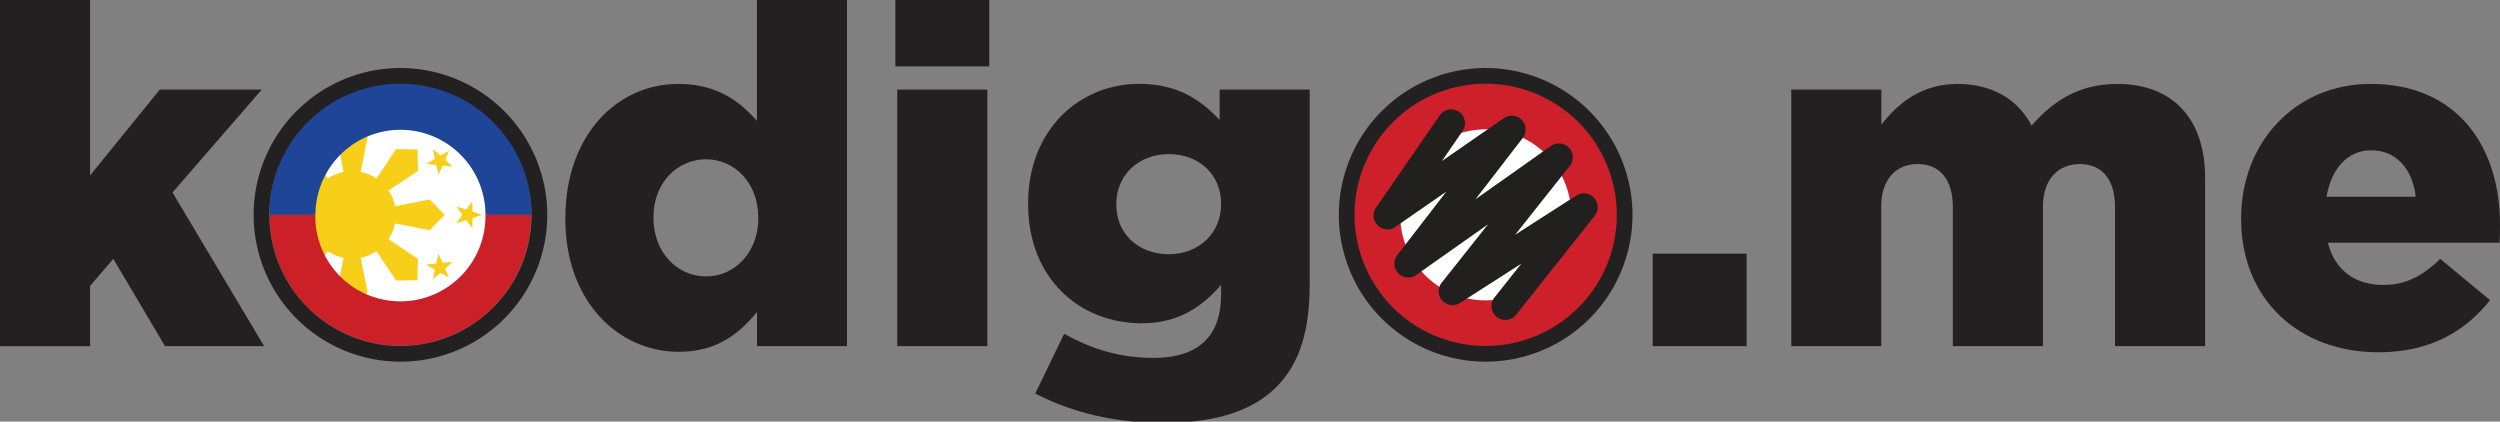
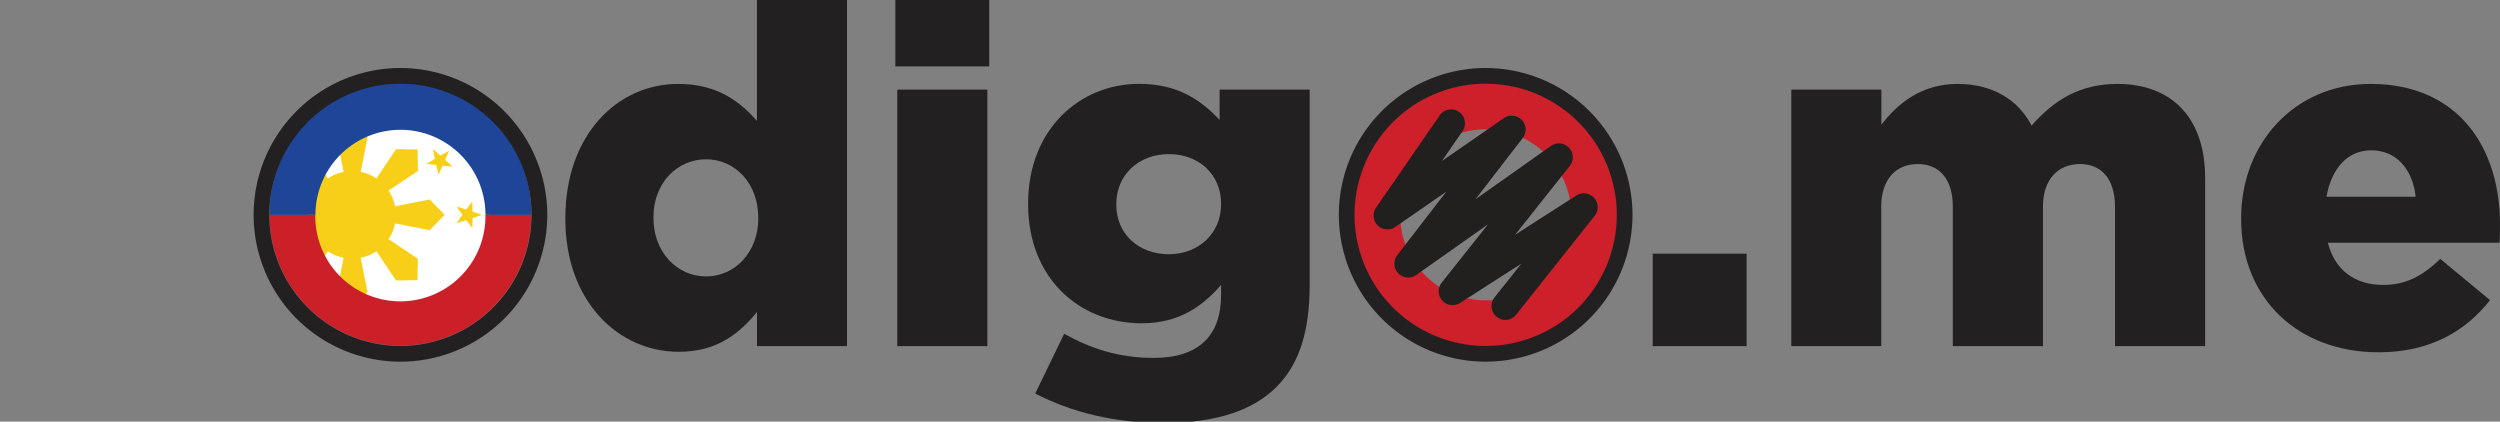
<svg xmlns="http://www.w3.org/2000/svg" viewBox="0 0 1036.96 174.87">
  <rect x="0" y="0" width="1036.96" height="174.87" fill="#808080" stroke="none" />
  <defs>
    <style>.a{fill:none;}.b{fill:#fff;}.c{fill:#ce202a;}.d{fill:#222021;}.e{clip-path:url(#a);}.f{fill:#f8cf18;}.g{fill:#1e4597;}.h{fill:#cc2029;}.i{fill:#221f1f;}</style>
    <clipPath id="a">
      <circle class="a" cx="165.53" cy="89.11" r="37.23" />
    </clipPath>
  </defs>
-   <path class="b" d="M616.23,134.14a45,45,0,1,1,45-45A45.08,45.08,0,0,1,616.23,134.14Z" />
  <path class="c" d="M616.23,53.65a35.47,35.47,0,1,1-35.47,35.47,35.51,35.51,0,0,1,35.47-35.47m0-19.09a54.56,54.56,0,1,0,54.56,54.56,54.56,54.56,0,0,0-54.56-54.56Z" />
-   <path class="d" d="M0,0H37.36V72.76L66.27,37.17h42.28l-37,42.67,38,63.72H68.44L47,107.38l-9.64,11.21v25H0Z" />
  <path class="d" d="M234.5,90.86v-.4c0-34.61,21.64-55.65,46.81-55.65,16.13,0,25.57,7.27,32.65,15.34V0h37.36V143.56H314V129.4c-7.28,8.85-16.52,16.52-32.45,16.52C256.34,145.92,234.5,124.88,234.5,90.86Zm80-.4v-.39c0-14-9.63-24-21.63-24s-21.83,9.83-21.83,24v.39c0,14.16,9.84,24.19,21.83,24.19S314.54,104.62,314.54,90.46Z" />
  <path class="d" d="M371.38,0h38.94V27.53H371.38Zm.79,37.17h37.37V143.56H372.17Z" />
  <path class="d" d="M429.4,163.23l12-24.78c11.4,6.29,22.81,10,37.16,10,18.69,0,27.93-9.24,27.93-26.16v-4.13c-7.47,8.66-17.31,15.93-32.84,15.93-26.16,0-47.2-18.88-47.2-49.36v-.39c0-30.68,21.43-49.56,46-49.56,15.93,0,25.36,6.49,33.43,14.95V37.17h37.36V118c0,19.47-4.32,33-13.76,42.47-9.64,9.64-24.58,14.95-46.81,14.95C462,175.42,444.74,171.09,429.4,163.23Zm77.09-78.47v-.39c0-11.8-9.05-20.45-21.64-20.45-12.78,0-21.82,8.84-21.82,20.64V85c0,11.8,9,20.45,21.82,20.45C497.44,105.41,506.49,96.56,506.49,84.76Z" />
  <path class="d" d="M685.52,105.21h38.94v38.35H685.52Z" />
  <path class="d" d="M743,37.17h37.36V51.72C787.2,42.87,797,34.81,812,34.81c14.15,0,25,6.29,30.67,17.3,9.25-10.61,20.07-17.3,35.6-17.3,22.62,0,36.38,14.16,36.38,38.94v69.81H877.27V85.74c0-11.6-5.71-17.7-14.55-17.7s-15.34,6.1-15.34,17.7v57.82H810V85.74c0-11.6-5.7-17.7-14.55-17.7s-15.15,6.1-15.15,17.7v57.82H743Z" />
  <path class="d" d="M929.59,90.86v-.4c0-31.07,22.22-55.65,53.68-55.65,36.78,0,53.69,26.94,53.69,58.21,0,2.36,0,5.11-.2,7.67H965.57c2.95,11.6,11.41,17.5,23,17.5,8.85,0,15.93-3.34,23.6-10.81l20.65,17.11c-10.22,13-25,21.63-46.21,21.63C953.18,146.12,929.59,123.89,929.59,90.86ZM1002,81.61c-1.38-11.8-8.26-19.27-18.49-19.27C973.64,62.34,967,70,965,81.61Z" />
  <g class="e">
    <ellipse class="b" cx="161.92" cy="90.01" rx="81.32" ry="70.16" />
    <circle class="f" cx="146.06" cy="89.11" r="18.17" />
    <path class="f" d="M146.06,89.11,139.67,57l1.91-1.91,2.12-2,2.36-2.36,2.36,2.36,2.12,2L152.45,57Z" />
    <path class="f" d="M146.06,89.11l6.39,32.13-1.91,1.91-2.12,2-2.36,2.36-2.36-2.36-2.12-2-1.91-1.91Z" />
    <path class="f" d="M146.06,89.11l32.13-6.39,1.91,1.91,2,2.12,2.36,2.36-2.36,2.36-2,2.12-1.91,1.91Z" />
    <path class="f" d="M146.06,89.11,113.94,95.5,112,93.59l-2-2.12-2.36-2.36,2.36-2.36,2-2.12,1.91-1.91Z" />
    <path class="f" d="M146.06,89.11l18.2-27.23H167l2.89.1h3.34v3.34l.11,2.89v2.7Z" />
    <path class="f" d="M146.06,89.11l-18.2,27.24h-2.7l-2.89-.11h-3.34V112.9l-.1-2.89v-2.7Z" />
    <path class="f" d="M146.06,89.11l27.24,18.2V110l-.11,2.89v3.34h-3.34l-2.89.11h-2.7Z" />
    <path class="f" d="M146.06,89.11l-27.23-18.2v-2.7l.1-2.89V62h3.34l2.89-.1h2.7Z" />
    <path class="f" d="M199.91,89.11,196,90.48l-.08,4.18-2.53-3.33-4,1.21,2.39-3.43-2.39-3.43,4,1.21,2.53-3.33.08,4.18Z" />
-     <path class="f" d="M179.59,115.89l.77-4-3.5-2.12,4.06-.51.93-4,1.74,3.7,4.07-.34-3,2.79,1.59,3.77-3.58-2Z" />
    <path class="f" d="M179.59,61.84l3.1,2.67,3.58-2-1.59,3.77,3,2.8-4.07-.35-1.74,3.7-.93-4L176.86,68l3.5-2.11Z" />
  </g>
  <path class="g" d="M166.09,53.83a35.32,35.32,0,0,1,35.28,35.28h19a54.27,54.27,0,1,0-108.53,0h19A35.33,35.33,0,0,1,166.09,53.83Z" />
  <path class="h" d="M166.09,143.38a54.26,54.26,0,0,0,54.26-54.27h-19a35.29,35.29,0,1,1-70.57,0h-19A54.27,54.27,0,0,0,166.09,143.38Z" />
  <path class="i" d="M624.4,132.7a5.76,5.76,0,0,1-4.5-9.33l11.12-14L605.6,125.66a5.75,5.75,0,0,1-7.61-8.41L617.2,93.06l-29.77,21a5.75,5.75,0,0,1-7.87-8.21l20.35-26.37L578.76,94.14a5.75,5.75,0,0,1-8-8L597.07,48a5.75,5.75,0,1,1,9.46,6.53L598.08,66.8,623.79,49a5.75,5.75,0,0,1,7.82,8.24L612,82.65l31.3-22.11a5.75,5.75,0,0,1,7.82,8.27L628.47,97.36l25.4-16.28a5.75,5.75,0,0,1,7.6,8.41l-32.56,41A5.75,5.75,0,0,1,624.4,132.7Z" />
  <path class="d" d="M616.23,34.73a54.38,54.38,0,1,1-54.38,54.38,54.38,54.38,0,0,1,54.38-54.38m0-6.52a60.9,60.9,0,1,0,60.9,60.9,61,61,0,0,0-60.9-60.9Z" />
  <path class="d" d="M166.09,34.73a54.38,54.38,0,1,1-54.38,54.38,54.38,54.38,0,0,1,54.38-54.38m0-6.52A60.9,60.9,0,1,0,227,89.11a61,61,0,0,0-60.9-60.9Z" />
</svg>